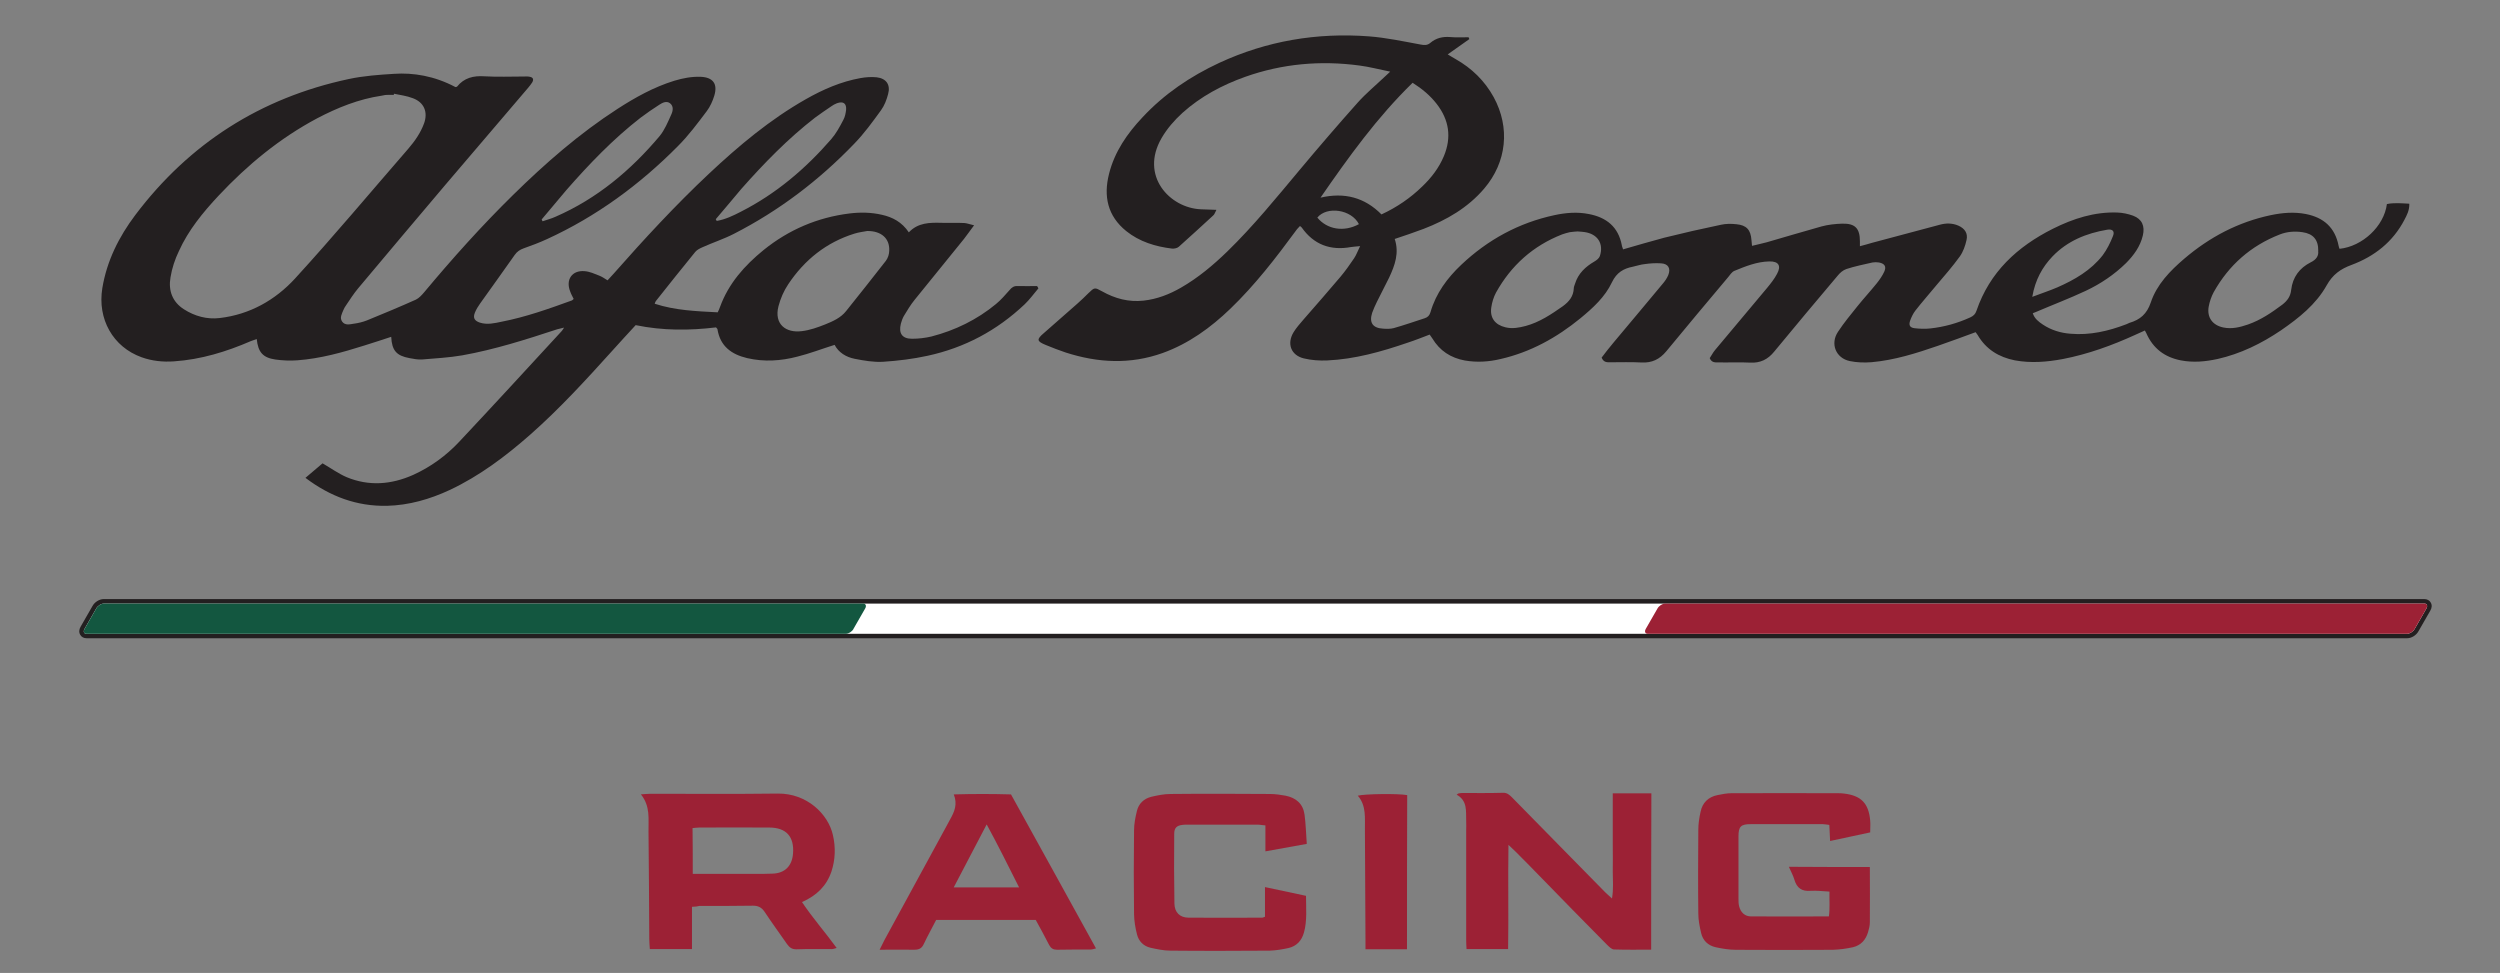
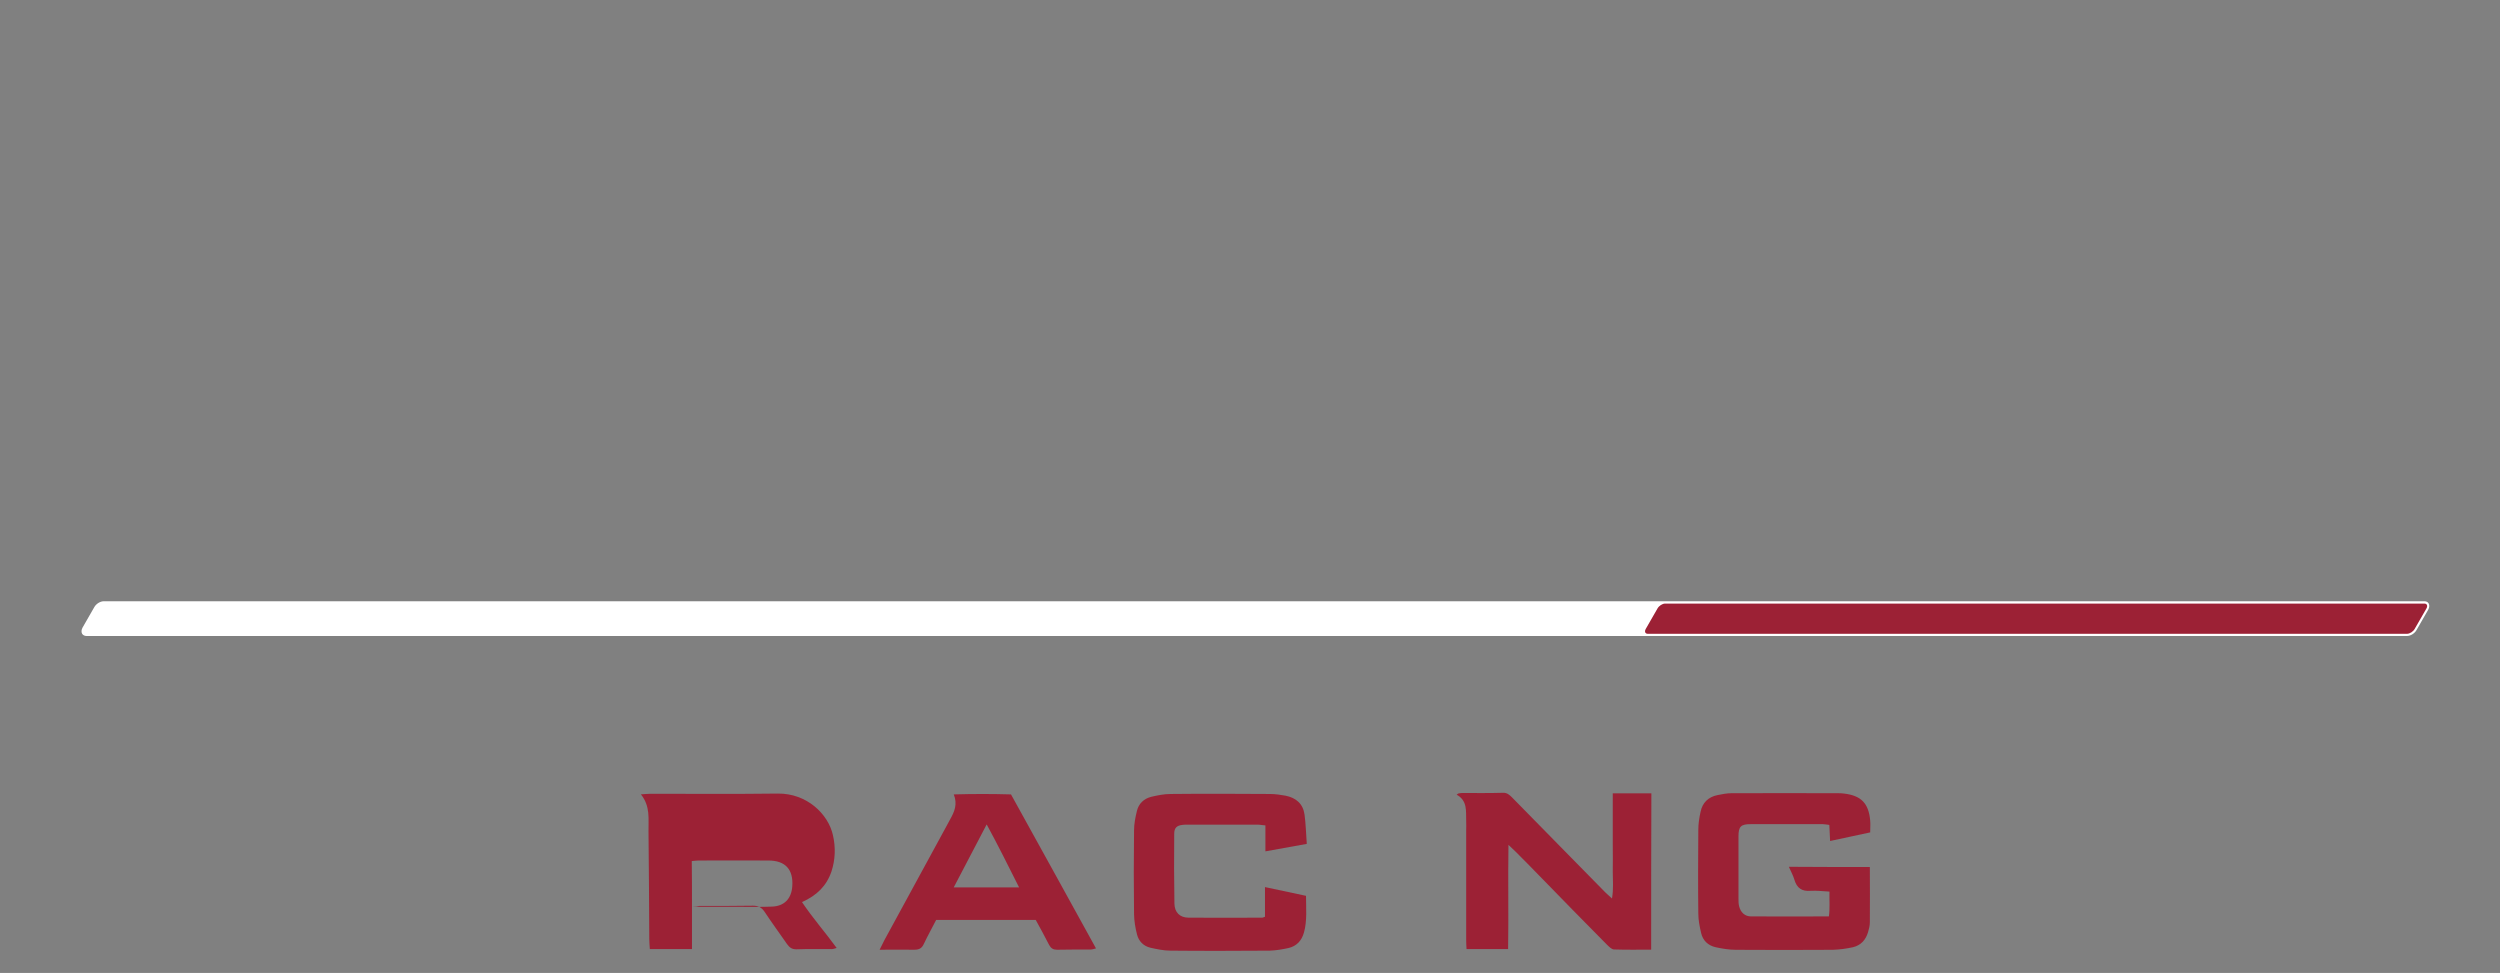
<svg xmlns="http://www.w3.org/2000/svg" xmlns:ns1="http://www.inkscape.org/namespaces/inkscape" xmlns:ns2="http://sodipodi.sourceforge.net/DTD/sodipodi-0.dtd" width="33.382mm" height="12.991mm" viewBox="0 0 33.382 12.991" version="1.1" id="svg8" ns1:version="1.0.2-2 (e86c870879, 2021-01-15)" ns2:docname="alfa_romeo_racing.svg">
  <rect x="0" y="0" width="33.382" height="12.991" fill="#808080" stroke="none" />
  <defs id="defs2" />
  <ns2:namedview id="base" pagecolor="#ffffff" bordercolor="#666666" borderopacity="1.0" ns1:pageopacity="0.0" ns1:pageshadow="2" ns1:zoom="4.135" ns1:cx="101.42857" ns1:cy="48.571429" ns1:document-units="mm" ns1:current-layer="layer1" ns1:document-rotation="0" showgrid="false" fit-margin-top="0" fit-margin-left="0" fit-margin-right="0" fit-margin-bottom="0" ns1:window-width="1920" ns1:window-height="1017" ns1:window-x="-8" ns1:window-y="-8" ns1:window-maximized="1" />
  <g ns1:label="Capa 1" ns1:groupmode="layer" id="layer1" transform="translate(-83.095,-36.594)">
    <g id="g977" transform="matrix(0.941,0,0,0.941,-3.586,-3.348)">
-       <path class="st0" d="m 101.935,55.313 c 0,0.206 0,0.4 0,0.601 -0.204,0 -0.394,0 -0.598,0 -0.003,-0.05 -0.008,-0.095 -0.008,-0.14 -0.003,-0.508 -0.005,-1.019 -0.011,-1.529 -0.003,-0.177 0.029,-0.357 -0.108,-0.527 0.058,-0.003 0.098,-0.008 0.135,-0.008 0.603,0 1.206,0.005 1.807,-0.003 0.413,-0.005 0.717,0.291 0.783,0.59 0.04,0.175 0.034,0.347 -0.021,0.516 -0.069,0.204 -0.209,0.341 -0.418,0.434 0.153,0.228 0.328,0.426 0.492,0.651 -0.029,0.008 -0.048,0.016 -0.069,0.016 -0.167,0 -0.333,-0.003 -0.503,0.003 -0.064,0 -0.098,-0.026 -0.132,-0.074 -0.106,-0.153 -0.217,-0.304 -0.32,-0.46 -0.042,-0.061 -0.09,-0.085 -0.164,-0.085 -0.251,0.005 -0.505,0.003 -0.759,0.003 -0.026,0.008 -0.056,0.011 -0.106,0.013 m 0.011,-0.468 c 0.235,0 0.455,0 0.677,0 0.151,0 0.304,0.003 0.455,-0.003 0.177,-0.005 0.278,-0.111 0.291,-0.286 0.018,-0.241 -0.098,-0.368 -0.339,-0.368 -0.331,-0.003 -0.661,0 -0.992,0 -0.029,0 -0.061,0.005 -0.095,0.008 0.003,0.217 0.003,0.423 0.003,0.648 z" id="path4" style="clip-rule:evenodd;fill:#9c2135;fill-rule:evenodd;stroke-width:0.265" />
+       <path class="st0" d="m 101.935,55.313 c 0,0.206 0,0.4 0,0.601 -0.204,0 -0.394,0 -0.598,0 -0.003,-0.05 -0.008,-0.095 -0.008,-0.14 -0.003,-0.508 -0.005,-1.019 -0.011,-1.529 -0.003,-0.177 0.029,-0.357 -0.108,-0.527 0.058,-0.003 0.098,-0.008 0.135,-0.008 0.603,0 1.206,0.005 1.807,-0.003 0.413,-0.005 0.717,0.291 0.783,0.59 0.04,0.175 0.034,0.347 -0.021,0.516 -0.069,0.204 -0.209,0.341 -0.418,0.434 0.153,0.228 0.328,0.426 0.492,0.651 -0.029,0.008 -0.048,0.016 -0.069,0.016 -0.167,0 -0.333,-0.003 -0.503,0.003 -0.064,0 -0.098,-0.026 -0.132,-0.074 -0.106,-0.153 -0.217,-0.304 -0.32,-0.46 -0.042,-0.061 -0.09,-0.085 -0.164,-0.085 -0.251,0.005 -0.505,0.003 -0.759,0.003 -0.026,0.008 -0.056,0.011 -0.106,0.013 c 0.235,0 0.455,0 0.677,0 0.151,0 0.304,0.003 0.455,-0.003 0.177,-0.005 0.278,-0.111 0.291,-0.286 0.018,-0.241 -0.098,-0.368 -0.339,-0.368 -0.331,-0.003 -0.661,0 -0.992,0 -0.029,0 -0.061,0.005 -0.095,0.008 0.003,0.217 0.003,0.423 0.003,0.648 z" id="path4" style="clip-rule:evenodd;fill:#9c2135;fill-rule:evenodd;stroke-width:0.265" />
      <path class="st0" d="m 115.545,55.922 c -0.183,0 -0.357,0.003 -0.529,-0.003 -0.034,-0.003 -0.071,-0.042 -0.101,-0.071 -0.32,-0.323 -0.638,-0.648 -0.955,-0.974 -0.111,-0.114 -0.222,-0.228 -0.336,-0.341 -0.026,-0.026 -0.056,-0.053 -0.103,-0.098 -0.008,0.505 0.003,0.987 -0.005,1.479 -0.198,0 -0.386,0 -0.59,0 -0.003,-0.048 -0.005,-0.093 -0.005,-0.135 0,-0.513 0,-1.027 0,-1.54 0,-0.05 0.003,-0.101 0,-0.151 -0.005,-0.132 0.021,-0.278 -0.135,-0.365 0.008,-0.005 0.013,-0.011 0.021,-0.016 0.018,-0.003 0.034,-0.008 0.053,-0.008 0.193,0 0.389,0.003 0.582,-0.003 0.058,-0.003 0.093,0.029 0.13,0.066 0.251,0.257 0.5,0.511 0.751,0.765 0.191,0.193 0.381,0.389 0.572,0.582 0.026,0.026 0.056,0.05 0.095,0.087 0.024,-0.138 0.011,-0.259 0.011,-0.381 0.003,-0.124 0,-0.249 0,-0.373 0,-0.119 0,-0.241 0,-0.362 0,-0.124 0,-0.246 0,-0.376 0.188,0 0.365,0 0.548,0 -0.003,0.738 -0.003,1.468 -0.003,2.217" id="path6" style="clip-rule:evenodd;fill:#9c2135;fill-rule:evenodd;stroke-width:0.265" />
      <path class="st0" d="m 118.649,54.749 c 0,0.275 0.003,0.532 0,0.788 0,0.045 -0.013,0.093 -0.026,0.138 -0.032,0.108 -0.101,0.185 -0.212,0.212 -0.095,0.021 -0.191,0.034 -0.288,0.037 -0.458,0.003 -0.918,0.003 -1.376,0 -0.095,0 -0.193,-0.016 -0.288,-0.037 -0.106,-0.024 -0.18,-0.095 -0.204,-0.201 -0.021,-0.09 -0.04,-0.183 -0.04,-0.275 -0.005,-0.397 -0.003,-0.794 0,-1.191 0,-0.085 0.013,-0.169 0.032,-0.254 0.026,-0.13 0.111,-0.212 0.243,-0.238 0.064,-0.013 0.13,-0.026 0.196,-0.026 0.503,-0.003 1.003,0 1.505,0 0.032,0 0.064,0 0.093,0.005 0.243,0.029 0.349,0.14 0.37,0.384 0.005,0.05 0,0.101 0,0.167 -0.185,0.04 -0.37,0.079 -0.569,0.122 -0.005,-0.079 -0.008,-0.148 -0.011,-0.228 -0.029,-0.003 -0.061,-0.011 -0.09,-0.011 -0.341,0 -0.685,0 -1.027,0 -0.138,0 -0.172,0.034 -0.172,0.172 0,0.296 0,0.59 0,0.886 0,0.034 0,0.071 0.008,0.103 0.021,0.09 0.082,0.148 0.169,0.148 0.365,0.003 0.73,0 1.106,0 0.016,-0.116 0.005,-0.228 0.008,-0.352 -0.093,-0.005 -0.18,-0.016 -0.267,-0.011 -0.124,0.011 -0.196,-0.04 -0.23,-0.156 -0.018,-0.061 -0.05,-0.119 -0.079,-0.185 0.386,0.003 0.762,0.003 1.148,0.003" id="path8" style="clip-rule:evenodd;fill:#9c2135;fill-rule:evenodd;stroke-width:0.265" />
      <path class="st0" d="m 110.659,54.421 c -0.201,0.037 -0.386,0.071 -0.587,0.106 0,-0.13 0,-0.243 0,-0.368 -0.045,-0.003 -0.077,-0.011 -0.111,-0.011 -0.333,0 -0.669,0 -1.003,0 -0.018,0 -0.04,0 -0.058,0.003 -0.085,0.008 -0.122,0.042 -0.122,0.127 -0.003,0.331 -0.003,0.661 0.003,0.992 0.003,0.124 0.077,0.196 0.198,0.198 0.349,0.003 0.699,0 1.05,0 0.008,0 0.013,-0.005 0.037,-0.013 0,-0.132 0,-0.27 0,-0.421 0.201,0.042 0.386,0.082 0.582,0.124 0,0.177 0.018,0.352 -0.029,0.521 -0.032,0.114 -0.103,0.193 -0.22,0.22 -0.087,0.019 -0.175,0.034 -0.265,0.037 -0.471,0.003 -0.939,0.005 -1.41,0 -0.095,0 -0.193,-0.021 -0.286,-0.042 -0.098,-0.024 -0.164,-0.093 -0.188,-0.188 -0.024,-0.093 -0.04,-0.191 -0.042,-0.286 -0.005,-0.397 -0.005,-0.794 0,-1.188 0,-0.093 0.018,-0.185 0.04,-0.275 0.024,-0.106 0.098,-0.177 0.204,-0.204 0.09,-0.021 0.183,-0.04 0.275,-0.04 0.471,-0.005 0.939,-0.003 1.41,0 0.074,0 0.148,0.011 0.22,0.024 0.148,0.029 0.249,0.114 0.27,0.267 0.018,0.13 0.021,0.267 0.032,0.415" id="path10" style="clip-rule:evenodd;fill:#9c2135;fill-rule:evenodd;stroke-width:0.265" />
      <path class="st0" d="m 104.597,55.924 c 0.032,-0.064 0.05,-0.101 0.069,-0.138 0.294,-0.542 0.59,-1.085 0.886,-1.627 0.016,-0.032 0.034,-0.061 0.05,-0.093 0.058,-0.103 0.103,-0.209 0.048,-0.347 0.278,-0.008 0.542,-0.008 0.812,0 0.402,0.728 0.802,1.45 1.206,2.185 -0.032,0.008 -0.053,0.016 -0.074,0.016 -0.159,0 -0.318,0 -0.479,0.003 -0.053,0 -0.085,-0.019 -0.111,-0.066 -0.061,-0.122 -0.127,-0.238 -0.191,-0.357 -0.474,0 -0.939,0 -1.413,0 -0.058,0.114 -0.122,0.228 -0.175,0.341 -0.029,0.064 -0.069,0.082 -0.135,0.082 -0.156,-0.003 -0.315,0 -0.495,0 m 1.982,-0.884 c -0.153,-0.304 -0.296,-0.593 -0.46,-0.894 -0.161,0.31 -0.312,0.595 -0.468,0.894 0.315,0 0.609,0 0.929,0 z" id="path12" style="clip-rule:evenodd;fill:#9c2135;fill-rule:evenodd;stroke-width:0.265" />
-       <path class="st0" d="m 112.082,55.916 c -0.196,0 -0.386,0 -0.59,0 0,-0.05 0,-0.095 0,-0.14 -0.003,-0.516 -0.005,-1.032 -0.008,-1.55 -0.003,-0.169 0.024,-0.344 -0.101,-0.489 0.098,-0.026 0.574,-0.032 0.701,-0.008 -0.003,0.722 -0.003,1.447 -0.003,2.188" id="path14" style="clip-rule:evenodd;fill:#9c2135;fill-rule:evenodd;stroke-width:0.265" />
      <path class="st1" d="m 93.342,51.471 c -0.026,0 -0.05,-0.013 -0.061,-0.032 -0.013,-0.024 -0.011,-0.053 0.005,-0.085 l 0.167,-0.291 c 0.026,-0.048 0.085,-0.085 0.135,-0.085 h 32.93 c 0.026,0 0.05,0.011 0.061,0.032 0.013,0.024 0.011,0.053 -0.005,0.085 l -0.167,0.291 c -0.026,0.048 -0.085,0.085 -0.135,0.085 H 93.342" id="path16" style="fill:#ffffff;stroke-width:0.265" />
-       <path class="st2" d="m 126.518,51.011 c 0.037,0 0.05,0.032 0.029,0.069 l -0.167,0.291 c -0.021,0.037 -0.069,0.069 -0.108,0.069 H 93.344 c -0.037,0 -0.05,-0.032 -0.029,-0.069 l 0.167,-0.291 c 0.021,-0.037 0.069,-0.069 0.108,-0.069 h 32.927 m 0,-0.064 H 93.588 c -0.061,0 -0.13,0.042 -0.161,0.101 l -0.167,0.291 c -0.024,0.04 -0.026,0.082 -0.005,0.116 0.019,0.032 0.05,0.048 0.09,0.048 H 126.274 c 0.061,0 0.13,-0.042 0.161,-0.101 l 0.167,-0.291 c 0.024,-0.04 0.026,-0.082 0.005,-0.116 -0.016,-0.029 -0.05,-0.048 -0.09,-0.048 z" id="path18" style="fill:#231f20;stroke-width:0.265" />
-       <path class="st3" d="m 104.227,51.371 c -0.021,0.037 -0.069,0.069 -0.108,0.069 H 93.344 c -0.037,0 -0.05,-0.032 -0.029,-0.069 l 0.167,-0.291 c 0.021,-0.037 0.069,-0.069 0.108,-0.069 h 10.774 c 0.037,0 0.05,0.032 0.029,0.069 l -0.167,0.291" id="path20" style="fill:#135740;stroke-width:0.265" />
      <path class="st4" d="m 126.38,51.371 c -0.021,0.037 -0.069,0.069 -0.108,0.069 h -10.774 c -0.037,0 -0.05,-0.032 -0.029,-0.069 l 0.167,-0.291 c 0.021,-0.037 0.069,-0.069 0.108,-0.069 h 10.774 c 0.037,0 0.05,0.032 0.029,0.069 l -0.167,0.291" id="path22" style="fill:#9c2135;stroke-width:0.265" />
-       <path class="st5" d="m 115.143,45.986 c 0.204,-0.058 0.397,-0.116 0.59,-0.167 0.265,-0.066 0.532,-0.127 0.802,-0.183 0.071,-0.016 0.146,-0.016 0.22,-0.008 0.143,0.013 0.204,0.079 0.214,0.225 0.003,0.021 0.005,0.045 0.008,0.082 0.074,-0.019 0.14,-0.032 0.206,-0.05 0.259,-0.074 0.519,-0.153 0.778,-0.225 0.095,-0.026 0.198,-0.037 0.296,-0.04 0.185,-0.005 0.251,0.069 0.251,0.251 0,0.019 0,0.037 0,0.069 0.064,-0.016 0.116,-0.032 0.172,-0.048 0.32,-0.085 0.64,-0.172 0.963,-0.257 0.087,-0.024 0.177,-0.024 0.262,0.013 0.09,0.04 0.138,0.108 0.116,0.204 -0.018,0.082 -0.048,0.167 -0.095,0.233 -0.103,0.143 -0.222,0.278 -0.336,0.413 -0.098,0.119 -0.201,0.235 -0.296,0.357 -0.032,0.042 -0.056,0.093 -0.074,0.143 -0.021,0.064 -0.003,0.098 0.066,0.106 0.071,0.008 0.148,0.011 0.22,0.003 0.196,-0.021 0.386,-0.074 0.566,-0.156 0.045,-0.021 0.074,-0.045 0.09,-0.095 0.188,-0.55 0.579,-0.91 1.085,-1.164 0.286,-0.143 0.587,-0.241 0.913,-0.23 0.077,0.003 0.153,0.019 0.225,0.045 0.127,0.048 0.169,0.148 0.138,0.28 -0.037,0.156 -0.127,0.28 -0.238,0.392 -0.167,0.164 -0.36,0.294 -0.572,0.394 -0.23,0.108 -0.468,0.198 -0.704,0.299 -0.013,0.005 -0.029,0.011 -0.048,0.019 0.024,0.077 0.085,0.122 0.143,0.161 0.119,0.079 0.251,0.119 0.392,0.13 0.275,0.024 0.537,-0.037 0.794,-0.135 0.013,-0.005 0.029,-0.013 0.042,-0.019 0.153,-0.045 0.249,-0.127 0.304,-0.291 0.085,-0.254 0.273,-0.447 0.474,-0.619 0.36,-0.307 0.765,-0.521 1.23,-0.619 0.164,-0.034 0.328,-0.048 0.495,-0.016 0.254,0.05 0.415,0.191 0.466,0.452 0.003,0.016 0.008,0.029 0.013,0.042 0.325,-0.034 0.632,-0.32 0.672,-0.635 0.101,-0.021 0.206,-0.011 0.318,-0.005 0.003,0.093 -0.034,0.161 -0.069,0.228 -0.164,0.315 -0.426,0.519 -0.749,0.64 -0.159,0.058 -0.27,0.138 -0.355,0.291 -0.151,0.27 -0.394,0.463 -0.648,0.638 -0.278,0.188 -0.574,0.333 -0.902,0.407 -0.172,0.037 -0.344,0.053 -0.519,0.019 -0.23,-0.045 -0.394,-0.169 -0.489,-0.384 -0.005,-0.011 -0.011,-0.019 -0.021,-0.04 -0.045,0.021 -0.09,0.04 -0.135,0.061 -0.331,0.151 -0.672,0.275 -1.029,0.344 -0.225,0.042 -0.452,0.061 -0.68,0.019 -0.228,-0.045 -0.41,-0.156 -0.529,-0.36 -0.008,-0.013 -0.018,-0.024 -0.029,-0.04 -0.18,0.066 -0.357,0.132 -0.534,0.193 -0.307,0.106 -0.616,0.204 -0.942,0.233 -0.103,0.008 -0.209,0.005 -0.31,-0.016 -0.198,-0.042 -0.28,-0.246 -0.167,-0.415 0.085,-0.13 0.185,-0.249 0.28,-0.368 0.087,-0.108 0.183,-0.212 0.27,-0.32 0.04,-0.05 0.079,-0.106 0.106,-0.164 0.034,-0.074 0.008,-0.116 -0.074,-0.132 -0.029,-0.005 -0.064,-0.005 -0.093,0 -0.124,0.029 -0.249,0.053 -0.37,0.093 -0.048,0.016 -0.093,0.056 -0.124,0.095 -0.302,0.357 -0.603,0.717 -0.9,1.077 -0.09,0.111 -0.198,0.164 -0.341,0.156 -0.151,-0.008 -0.302,0 -0.452,-0.003 -0.045,0 -0.095,0.005 -0.122,-0.061 0.024,-0.034 0.045,-0.079 0.077,-0.116 0.246,-0.294 0.492,-0.587 0.738,-0.881 0.05,-0.061 0.103,-0.127 0.14,-0.198 0.064,-0.116 0.021,-0.18 -0.108,-0.177 -0.177,0.003 -0.339,0.069 -0.5,0.135 -0.034,0.016 -0.061,0.058 -0.087,0.09 -0.294,0.349 -0.587,0.699 -0.876,1.05 -0.095,0.114 -0.204,0.167 -0.352,0.159 -0.146,-0.008 -0.294,-0.003 -0.442,-0.003 -0.045,0 -0.095,0.005 -0.124,-0.066 0.053,-0.069 0.111,-0.146 0.172,-0.217 0.233,-0.28 0.468,-0.556 0.699,-0.836 0.029,-0.034 0.056,-0.074 0.074,-0.116 0.04,-0.098 0,-0.164 -0.103,-0.169 -0.077,-0.005 -0.153,0 -0.23,0.011 -0.058,0.005 -0.114,0.026 -0.169,0.037 -0.132,0.026 -0.23,0.082 -0.296,0.22 -0.098,0.209 -0.27,0.365 -0.447,0.511 -0.336,0.275 -0.709,0.482 -1.135,0.579 -0.167,0.04 -0.336,0.05 -0.505,0.021 -0.201,-0.037 -0.357,-0.138 -0.463,-0.315 -0.011,-0.016 -0.021,-0.032 -0.037,-0.053 -0.106,0.04 -0.209,0.082 -0.315,0.116 -0.37,0.127 -0.746,0.233 -1.138,0.251 -0.111,0.005 -0.225,-0.003 -0.333,-0.029 -0.183,-0.045 -0.243,-0.209 -0.146,-0.37 0.04,-0.066 0.093,-0.124 0.143,-0.183 0.175,-0.201 0.352,-0.402 0.524,-0.606 0.069,-0.082 0.132,-0.172 0.193,-0.262 0.032,-0.048 0.05,-0.101 0.085,-0.172 -0.058,0.005 -0.095,0.008 -0.13,0.013 -0.291,0.053 -0.527,-0.034 -0.699,-0.278 -0.005,-0.005 -0.011,-0.011 -0.024,-0.021 -0.018,0.021 -0.04,0.04 -0.056,0.064 -0.286,0.389 -0.582,0.773 -0.931,1.109 -0.28,0.27 -0.593,0.497 -0.963,0.63 -0.46,0.164 -0.918,0.14 -1.376,-0.008 -0.095,-0.032 -0.191,-0.069 -0.28,-0.106 -0.13,-0.053 -0.135,-0.079 -0.029,-0.169 0.161,-0.14 0.32,-0.28 0.479,-0.421 0.053,-0.045 0.101,-0.095 0.151,-0.143 0.09,-0.087 0.09,-0.087 0.196,-0.029 0.183,0.103 0.378,0.156 0.59,0.132 0.191,-0.021 0.368,-0.09 0.532,-0.185 0.243,-0.14 0.455,-0.318 0.656,-0.513 0.37,-0.36 0.693,-0.759 1.024,-1.154 0.27,-0.323 0.545,-0.643 0.826,-0.958 0.116,-0.13 0.251,-0.241 0.376,-0.36 0.021,-0.021 0.045,-0.042 0.085,-0.079 -0.159,-0.032 -0.296,-0.069 -0.437,-0.087 -0.553,-0.074 -1.095,-0.026 -1.622,0.161 -0.325,0.116 -0.63,0.278 -0.889,0.511 -0.116,0.106 -0.217,0.222 -0.296,0.357 -0.312,0.537 0.116,0.992 0.556,1.011 0.069,0.003 0.135,0.005 0.222,0.008 -0.021,0.037 -0.026,0.064 -0.045,0.079 -0.161,0.148 -0.325,0.299 -0.489,0.445 -0.021,0.019 -0.064,0.029 -0.095,0.026 -0.238,-0.029 -0.463,-0.098 -0.651,-0.249 -0.265,-0.214 -0.325,-0.495 -0.243,-0.815 0.079,-0.312 0.257,-0.569 0.474,-0.799 0.31,-0.333 0.68,-0.582 1.09,-0.773 0.675,-0.312 1.384,-0.431 2.122,-0.376 0.246,0.019 0.489,0.071 0.733,0.116 0.053,0.011 0.098,0.013 0.14,-0.024 0.082,-0.069 0.175,-0.09 0.28,-0.082 0.087,0.008 0.175,0.003 0.262,0.003 0.003,0.008 0.008,0.016 0.011,0.026 -0.098,0.069 -0.196,0.14 -0.307,0.217 0.045,0.026 0.077,0.048 0.111,0.066 0.23,0.13 0.415,0.31 0.542,0.542 0.235,0.431 0.185,0.921 -0.135,1.296 -0.233,0.273 -0.532,0.445 -0.86,0.572 -0.132,0.05 -0.267,0.095 -0.41,0.143 0.066,0.198 0.003,0.373 -0.079,0.548 -0.056,0.114 -0.116,0.228 -0.172,0.341 -0.026,0.053 -0.05,0.106 -0.069,0.159 -0.045,0.14 0.008,0.217 0.156,0.225 0.05,0.003 0.103,0.005 0.151,-0.008 0.148,-0.042 0.294,-0.093 0.439,-0.14 0.042,-0.013 0.069,-0.04 0.082,-0.087 0.077,-0.267 0.238,-0.484 0.437,-0.672 0.376,-0.355 0.815,-0.595 1.323,-0.704 0.159,-0.034 0.32,-0.048 0.484,-0.016 0.254,0.048 0.421,0.183 0.471,0.445 0,0.013 0.011,0.032 0.018,0.058 m -2.987,-2.365 c -0.505,0.492 -0.908,1.053 -1.307,1.63 0.339,-0.079 0.627,-0.003 0.865,0.238 0.222,-0.103 0.413,-0.235 0.579,-0.397 0.13,-0.124 0.238,-0.265 0.307,-0.431 0.111,-0.267 0.074,-0.513 -0.103,-0.741 -0.093,-0.119 -0.204,-0.212 -0.341,-0.299 z m 12.851,2.387 c 0.003,-0.161 -0.074,-0.246 -0.225,-0.267 -0.108,-0.016 -0.217,-0.008 -0.32,0.032 -0.413,0.161 -0.725,0.437 -0.939,0.82 -0.034,0.064 -0.058,0.135 -0.071,0.206 -0.026,0.153 0.056,0.262 0.206,0.294 0.122,0.026 0.238,-0.003 0.352,-0.042 0.183,-0.064 0.336,-0.169 0.489,-0.283 0.071,-0.056 0.114,-0.116 0.124,-0.209 0.021,-0.18 0.119,-0.31 0.275,-0.389 0.087,-0.042 0.116,-0.098 0.108,-0.161 z m -10.504,-0.278 c -0.04,0.003 -0.079,0.005 -0.116,0.011 -0.037,0.008 -0.074,0.019 -0.111,0.032 -0.41,0.161 -0.722,0.439 -0.937,0.826 -0.034,0.064 -0.056,0.138 -0.066,0.206 -0.024,0.151 0.053,0.251 0.201,0.286 0.098,0.024 0.193,0.005 0.286,-0.019 0.196,-0.053 0.362,-0.164 0.527,-0.28 0.09,-0.066 0.151,-0.14 0.156,-0.254 0,-0.021 0.011,-0.045 0.018,-0.066 0.045,-0.146 0.148,-0.241 0.275,-0.315 0.032,-0.019 0.066,-0.045 0.077,-0.077 0.058,-0.177 -0.032,-0.315 -0.22,-0.341 -0.029,-0.005 -0.061,-0.005 -0.09,-0.008 z m 6.445,0.929 c 0.13,-0.05 0.246,-0.087 0.357,-0.135 0.246,-0.108 0.476,-0.241 0.643,-0.455 0.061,-0.082 0.108,-0.177 0.146,-0.273 0.029,-0.069 -0.008,-0.103 -0.082,-0.09 -0.296,0.05 -0.564,0.159 -0.775,0.378 -0.146,0.153 -0.246,0.333 -0.288,0.574 z m -9.554,-1.032 c -0.106,-0.209 -0.455,-0.259 -0.59,-0.093 0.138,0.169 0.378,0.209 0.59,0.093 z" id="path24" style="clip-rule:evenodd;fill:#231f20;fill-rule:evenodd;stroke-width:0.265" />
-       <path class="st5" d="m 106.854,46.534 c -0.066,0.077 -0.127,0.164 -0.201,0.233 -0.392,0.37 -0.849,0.614 -1.376,0.728 -0.206,0.045 -0.418,0.071 -0.63,0.085 -0.132,0.008 -0.27,-0.016 -0.402,-0.042 -0.124,-0.024 -0.23,-0.09 -0.286,-0.198 -0.185,0.058 -0.355,0.124 -0.529,0.167 -0.233,0.061 -0.471,0.077 -0.712,0.021 -0.222,-0.053 -0.381,-0.167 -0.421,-0.407 0,-0.008 -0.008,-0.013 -0.021,-0.029 -0.373,0.045 -0.754,0.048 -1.14,-0.032 -0.111,0.122 -0.225,0.243 -0.336,0.368 -0.37,0.41 -0.743,0.818 -1.159,1.185 -0.349,0.307 -0.72,0.587 -1.143,0.786 -0.283,0.132 -0.579,0.217 -0.892,0.225 -0.426,0.008 -0.802,-0.13 -1.156,-0.397 0.087,-0.074 0.169,-0.143 0.243,-0.206 0.119,0.069 0.225,0.146 0.341,0.196 0.318,0.132 0.635,0.106 0.945,-0.032 0.251,-0.114 0.468,-0.273 0.654,-0.471 0.487,-0.519 0.968,-1.042 1.45,-1.566 0.011,-0.011 0.018,-0.024 0.037,-0.053 -0.042,0.011 -0.071,0.016 -0.098,0.024 -0.444,0.146 -0.889,0.288 -1.349,0.37 -0.185,0.032 -0.376,0.042 -0.564,0.058 -0.061,0.005 -0.124,-0.008 -0.183,-0.019 -0.185,-0.034 -0.249,-0.108 -0.259,-0.302 -0.13,0.042 -0.257,0.085 -0.384,0.124 -0.31,0.098 -0.622,0.185 -0.947,0.209 -0.103,0.008 -0.209,0.003 -0.312,-0.011 -0.177,-0.026 -0.246,-0.103 -0.265,-0.291 -0.029,0.011 -0.056,0.019 -0.082,0.029 -0.349,0.151 -0.709,0.262 -1.093,0.288 -0.156,0.011 -0.31,-0.005 -0.458,-0.058 -0.407,-0.146 -0.63,-0.542 -0.558,-0.982 0.064,-0.386 0.235,-0.728 0.468,-1.037 0.767,-1.016 1.778,-1.662 3.027,-1.929 0.209,-0.045 0.429,-0.061 0.643,-0.074 0.273,-0.019 0.574,0.029 0.873,0.188 0.008,-0.003 0.019,-0.003 0.021,-0.005 0.101,-0.127 0.235,-0.159 0.392,-0.148 0.185,0.011 0.37,0.003 0.556,0.003 0.026,0 0.056,-0.003 0.082,0.003 0.05,0.008 0.064,0.037 0.037,0.082 -0.016,0.026 -0.037,0.05 -0.056,0.074 -0.389,0.455 -0.778,0.913 -1.167,1.368 -0.418,0.492 -0.833,0.987 -1.249,1.482 -0.061,0.074 -0.114,0.156 -0.167,0.235 -0.016,0.021 -0.029,0.045 -0.04,0.071 -0.021,0.053 -0.056,0.108 -0.016,0.164 0.042,0.056 0.108,0.037 0.161,0.029 0.064,-0.008 0.13,-0.024 0.191,-0.048 0.233,-0.095 0.463,-0.191 0.693,-0.294 0.045,-0.021 0.085,-0.066 0.119,-0.106 0.4,-0.479 0.815,-0.942 1.259,-1.378 0.458,-0.45 0.942,-0.873 1.482,-1.222 0.254,-0.164 0.516,-0.31 0.807,-0.4 0.122,-0.037 0.249,-0.061 0.376,-0.056 0.175,0.008 0.243,0.101 0.191,0.27 -0.024,0.077 -0.058,0.153 -0.106,0.217 -0.13,0.172 -0.259,0.347 -0.413,0.5 -0.54,0.545 -1.154,0.995 -1.852,1.315 -0.108,0.05 -0.222,0.093 -0.333,0.132 -0.053,0.019 -0.093,0.045 -0.127,0.093 -0.161,0.23 -0.328,0.46 -0.492,0.691 -0.029,0.04 -0.056,0.085 -0.074,0.13 -0.029,0.074 -0.005,0.114 0.071,0.14 0.106,0.034 0.209,0.008 0.31,-0.013 0.341,-0.066 0.669,-0.183 0.997,-0.302 0.008,-0.003 0.011,-0.011 0.024,-0.021 -0.016,-0.034 -0.037,-0.069 -0.05,-0.108 -0.066,-0.167 0.029,-0.302 0.206,-0.286 0.071,0.005 0.14,0.037 0.209,0.064 0.04,0.016 0.074,0.04 0.116,0.066 0.029,-0.032 0.058,-0.064 0.087,-0.095 0.431,-0.489 0.876,-0.971 1.352,-1.418 0.423,-0.397 0.868,-0.77 1.376,-1.058 0.243,-0.138 0.497,-0.249 0.775,-0.299 0.074,-0.013 0.153,-0.019 0.23,-0.011 0.135,0.016 0.198,0.106 0.161,0.238 -0.021,0.082 -0.053,0.164 -0.101,0.23 -0.119,0.164 -0.241,0.333 -0.384,0.479 -0.497,0.516 -1.061,0.945 -1.701,1.273 -0.143,0.074 -0.299,0.124 -0.447,0.191 -0.037,0.016 -0.079,0.037 -0.103,0.066 -0.188,0.23 -0.373,0.463 -0.558,0.696 -0.008,0.008 -0.011,0.021 -0.018,0.04 0.291,0.095 0.59,0.106 0.894,0.122 0.013,-0.026 0.024,-0.05 0.032,-0.074 0.122,-0.336 0.349,-0.59 0.619,-0.81 0.357,-0.288 0.765,-0.463 1.22,-0.519 0.153,-0.019 0.31,-0.016 0.46,0.019 0.151,0.034 0.283,0.103 0.381,0.249 0.13,-0.138 0.296,-0.14 0.466,-0.135 0.108,0.003 0.217,-0.003 0.325,0.003 0.037,0.003 0.077,0.019 0.135,0.032 -0.058,0.077 -0.098,0.135 -0.143,0.193 -0.233,0.288 -0.468,0.577 -0.701,0.865 -0.058,0.071 -0.106,0.153 -0.153,0.23 -0.018,0.032 -0.032,0.071 -0.042,0.108 -0.034,0.138 0.018,0.214 0.159,0.214 0.093,0 0.185,-0.011 0.275,-0.032 0.336,-0.087 0.646,-0.238 0.915,-0.46 0.071,-0.058 0.132,-0.13 0.193,-0.198 0.032,-0.04 0.064,-0.061 0.116,-0.058 0.093,0.003 0.183,0 0.275,0 0.008,0.011 0.013,0.021 0.018,0.032 m -9.144,-2.76 c 0,0.005 -0.003,0.011 -0.003,0.016 -0.034,0 -0.069,-0.003 -0.103,0 -0.024,0 -0.045,0.008 -0.069,0.011 -0.325,0.048 -0.624,0.169 -0.913,0.32 -0.532,0.283 -0.99,0.661 -1.4,1.098 -0.222,0.238 -0.429,0.489 -0.564,0.788 -0.056,0.116 -0.098,0.243 -0.119,0.373 -0.032,0.185 0.026,0.347 0.191,0.452 0.153,0.098 0.328,0.146 0.508,0.124 0.426,-0.05 0.786,-0.254 1.066,-0.558 0.55,-0.601 1.074,-1.228 1.609,-1.844 0.093,-0.108 0.175,-0.225 0.225,-0.362 0.056,-0.159 0,-0.296 -0.159,-0.355 -0.087,-0.034 -0.18,-0.045 -0.27,-0.064 z m 6.715,1.947 c -0.061,0.011 -0.122,0.019 -0.18,0.037 -0.4,0.124 -0.709,0.373 -0.939,0.717 -0.064,0.095 -0.111,0.204 -0.14,0.315 -0.064,0.254 0.106,0.381 0.331,0.352 0.114,-0.013 0.225,-0.053 0.331,-0.095 0.111,-0.045 0.222,-0.093 0.299,-0.191 0.188,-0.235 0.376,-0.471 0.561,-0.709 0.032,-0.04 0.05,-0.098 0.05,-0.148 0.008,-0.175 -0.116,-0.28 -0.312,-0.278 z m -2.148,-0.167 c 0.005,0.008 0.008,0.016 0.013,0.024 0.122,-0.021 0.233,-0.074 0.341,-0.13 0.5,-0.254 0.918,-0.609 1.283,-1.029 0.069,-0.079 0.122,-0.177 0.172,-0.273 0.024,-0.042 0.034,-0.095 0.04,-0.143 0.008,-0.093 -0.04,-0.127 -0.13,-0.095 -0.029,0.011 -0.056,0.026 -0.082,0.045 -0.077,0.053 -0.153,0.103 -0.228,0.159 -0.386,0.299 -0.725,0.648 -1.048,1.013 -0.119,0.14 -0.238,0.286 -0.362,0.429 z m -2.471,0.003 c 0.005,0.008 0.011,0.019 0.013,0.026 0.061,-0.021 0.124,-0.037 0.183,-0.064 0.59,-0.257 1.069,-0.659 1.479,-1.146 0.071,-0.087 0.116,-0.198 0.164,-0.304 0.024,-0.05 0.037,-0.119 -0.018,-0.161 -0.05,-0.037 -0.106,-0.008 -0.151,0.021 -0.09,0.058 -0.18,0.119 -0.267,0.185 -0.389,0.302 -0.728,0.656 -1.053,1.027 -0.116,0.138 -0.233,0.278 -0.349,0.415 z" id="path26" style="clip-rule:evenodd;fill:#231f20;fill-rule:evenodd;stroke-width:0.265" />
    </g>
  </g>
</svg>